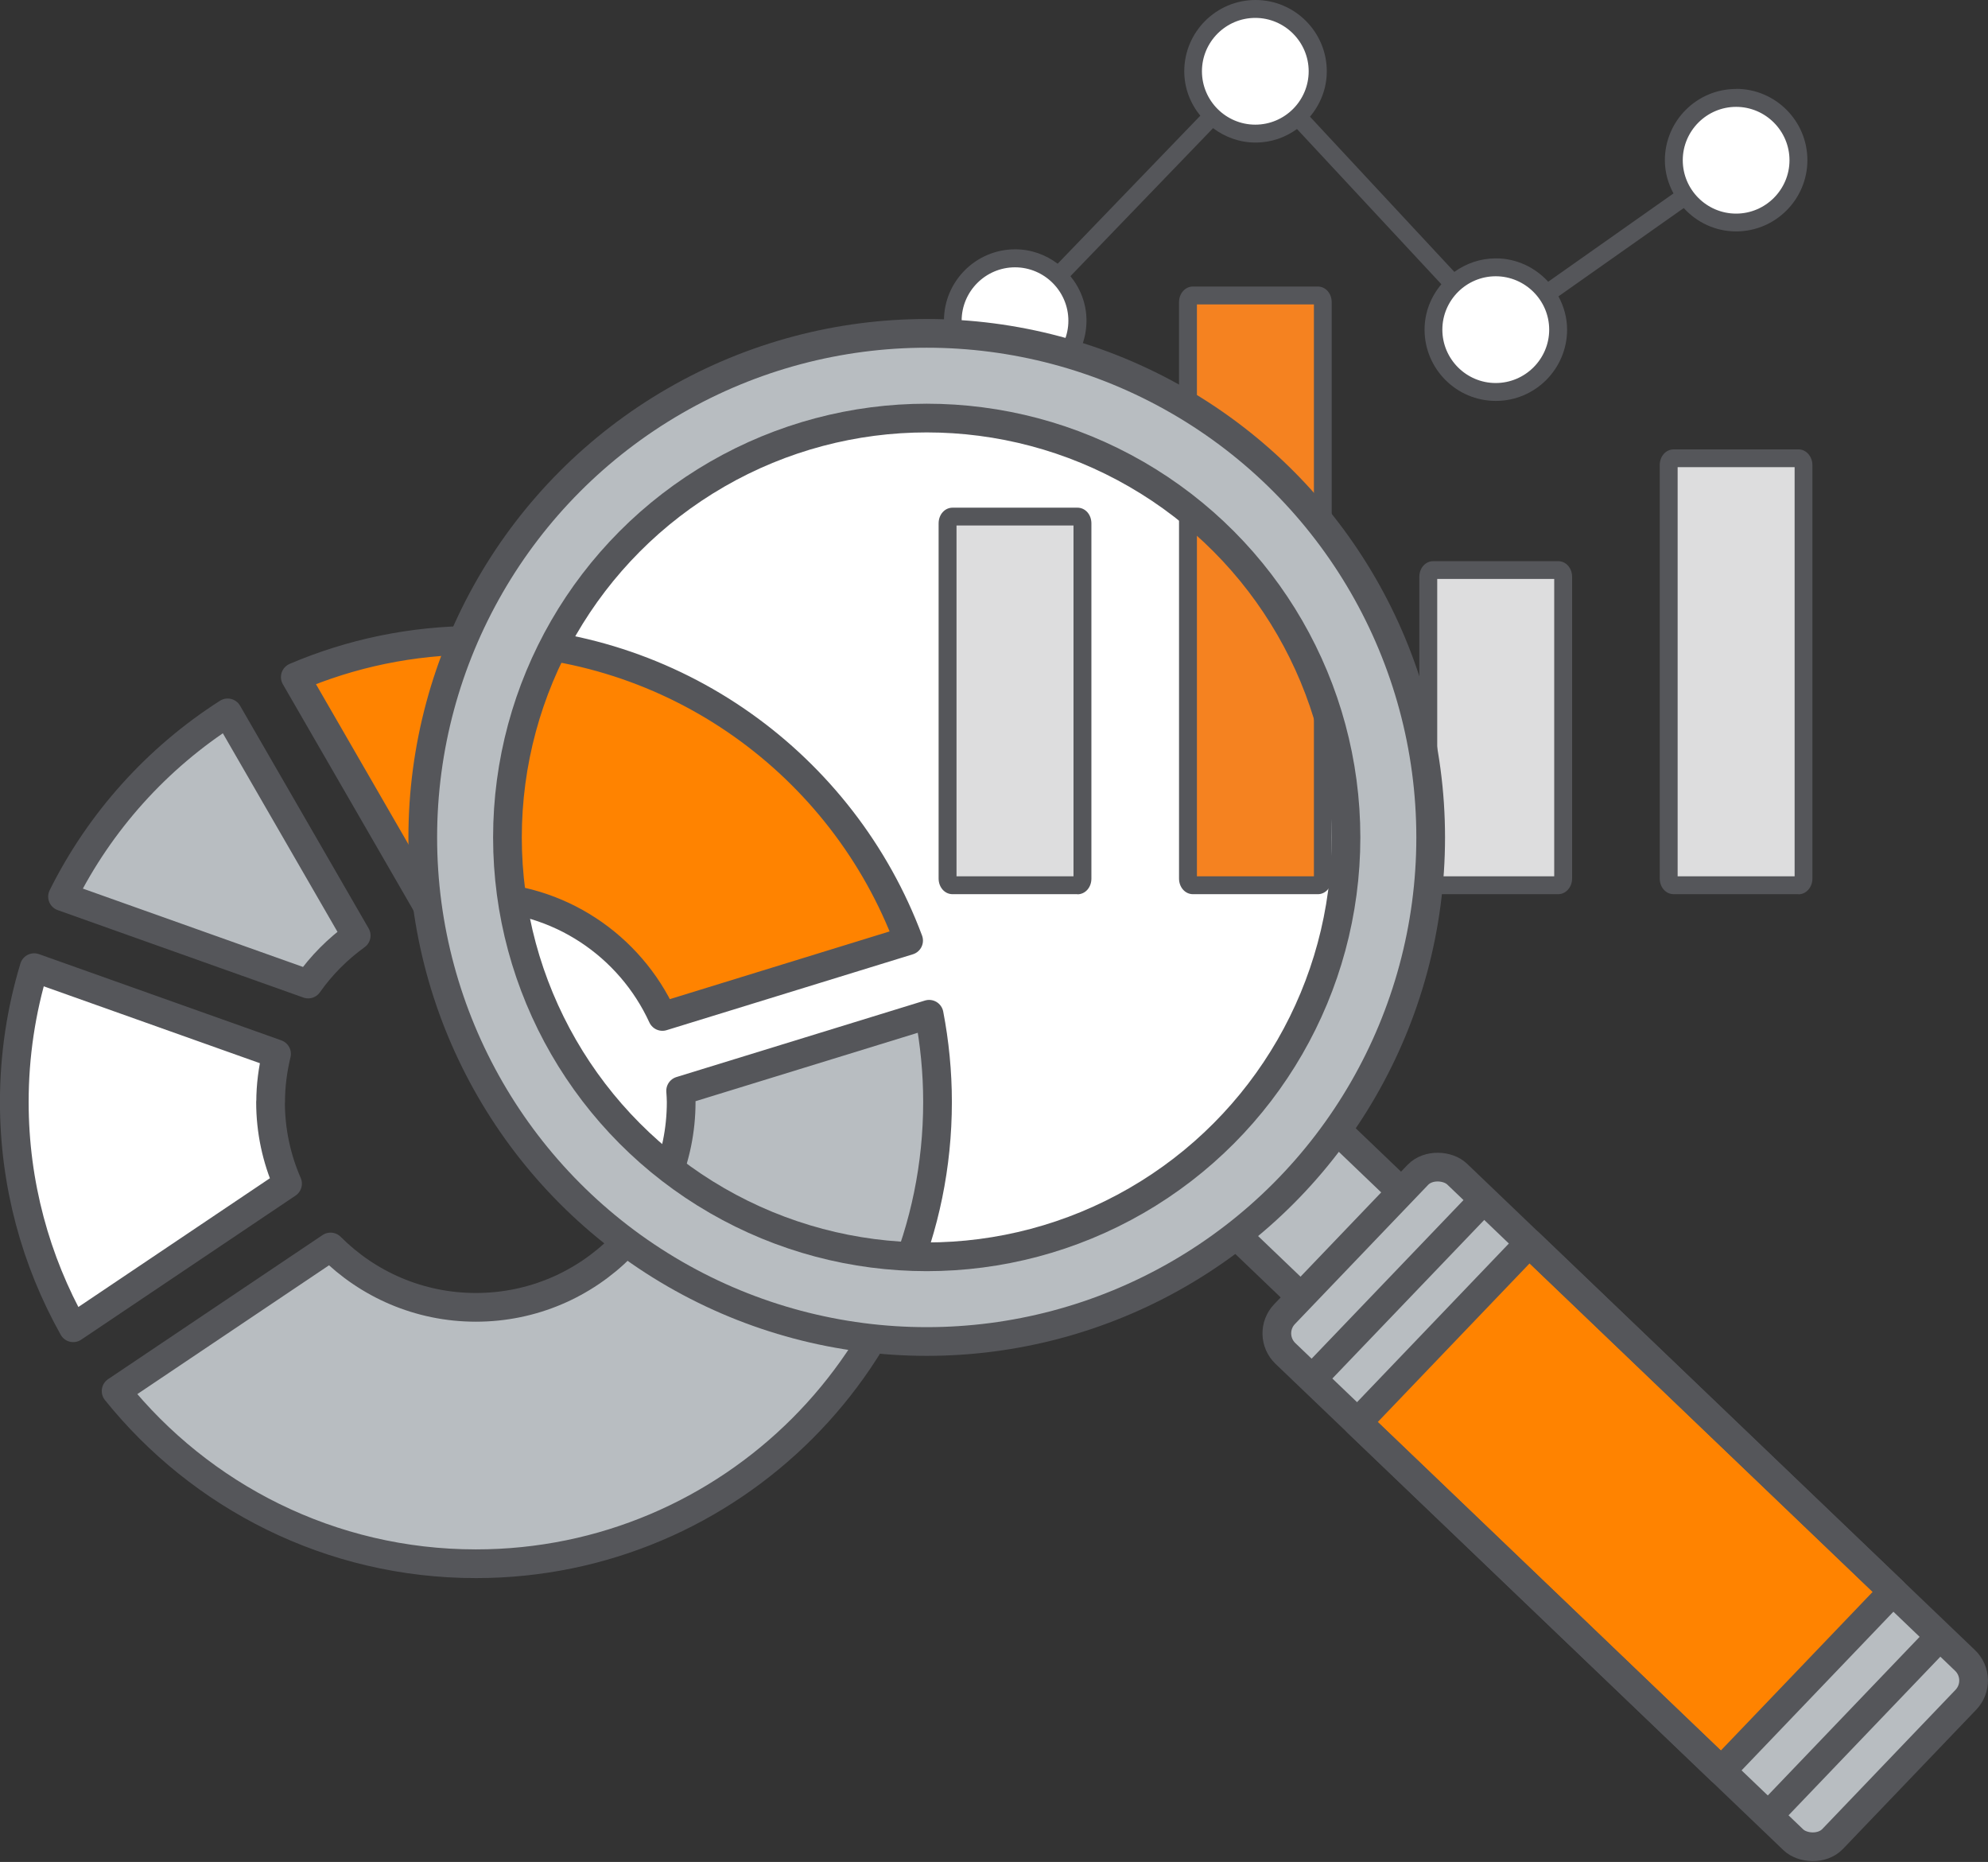
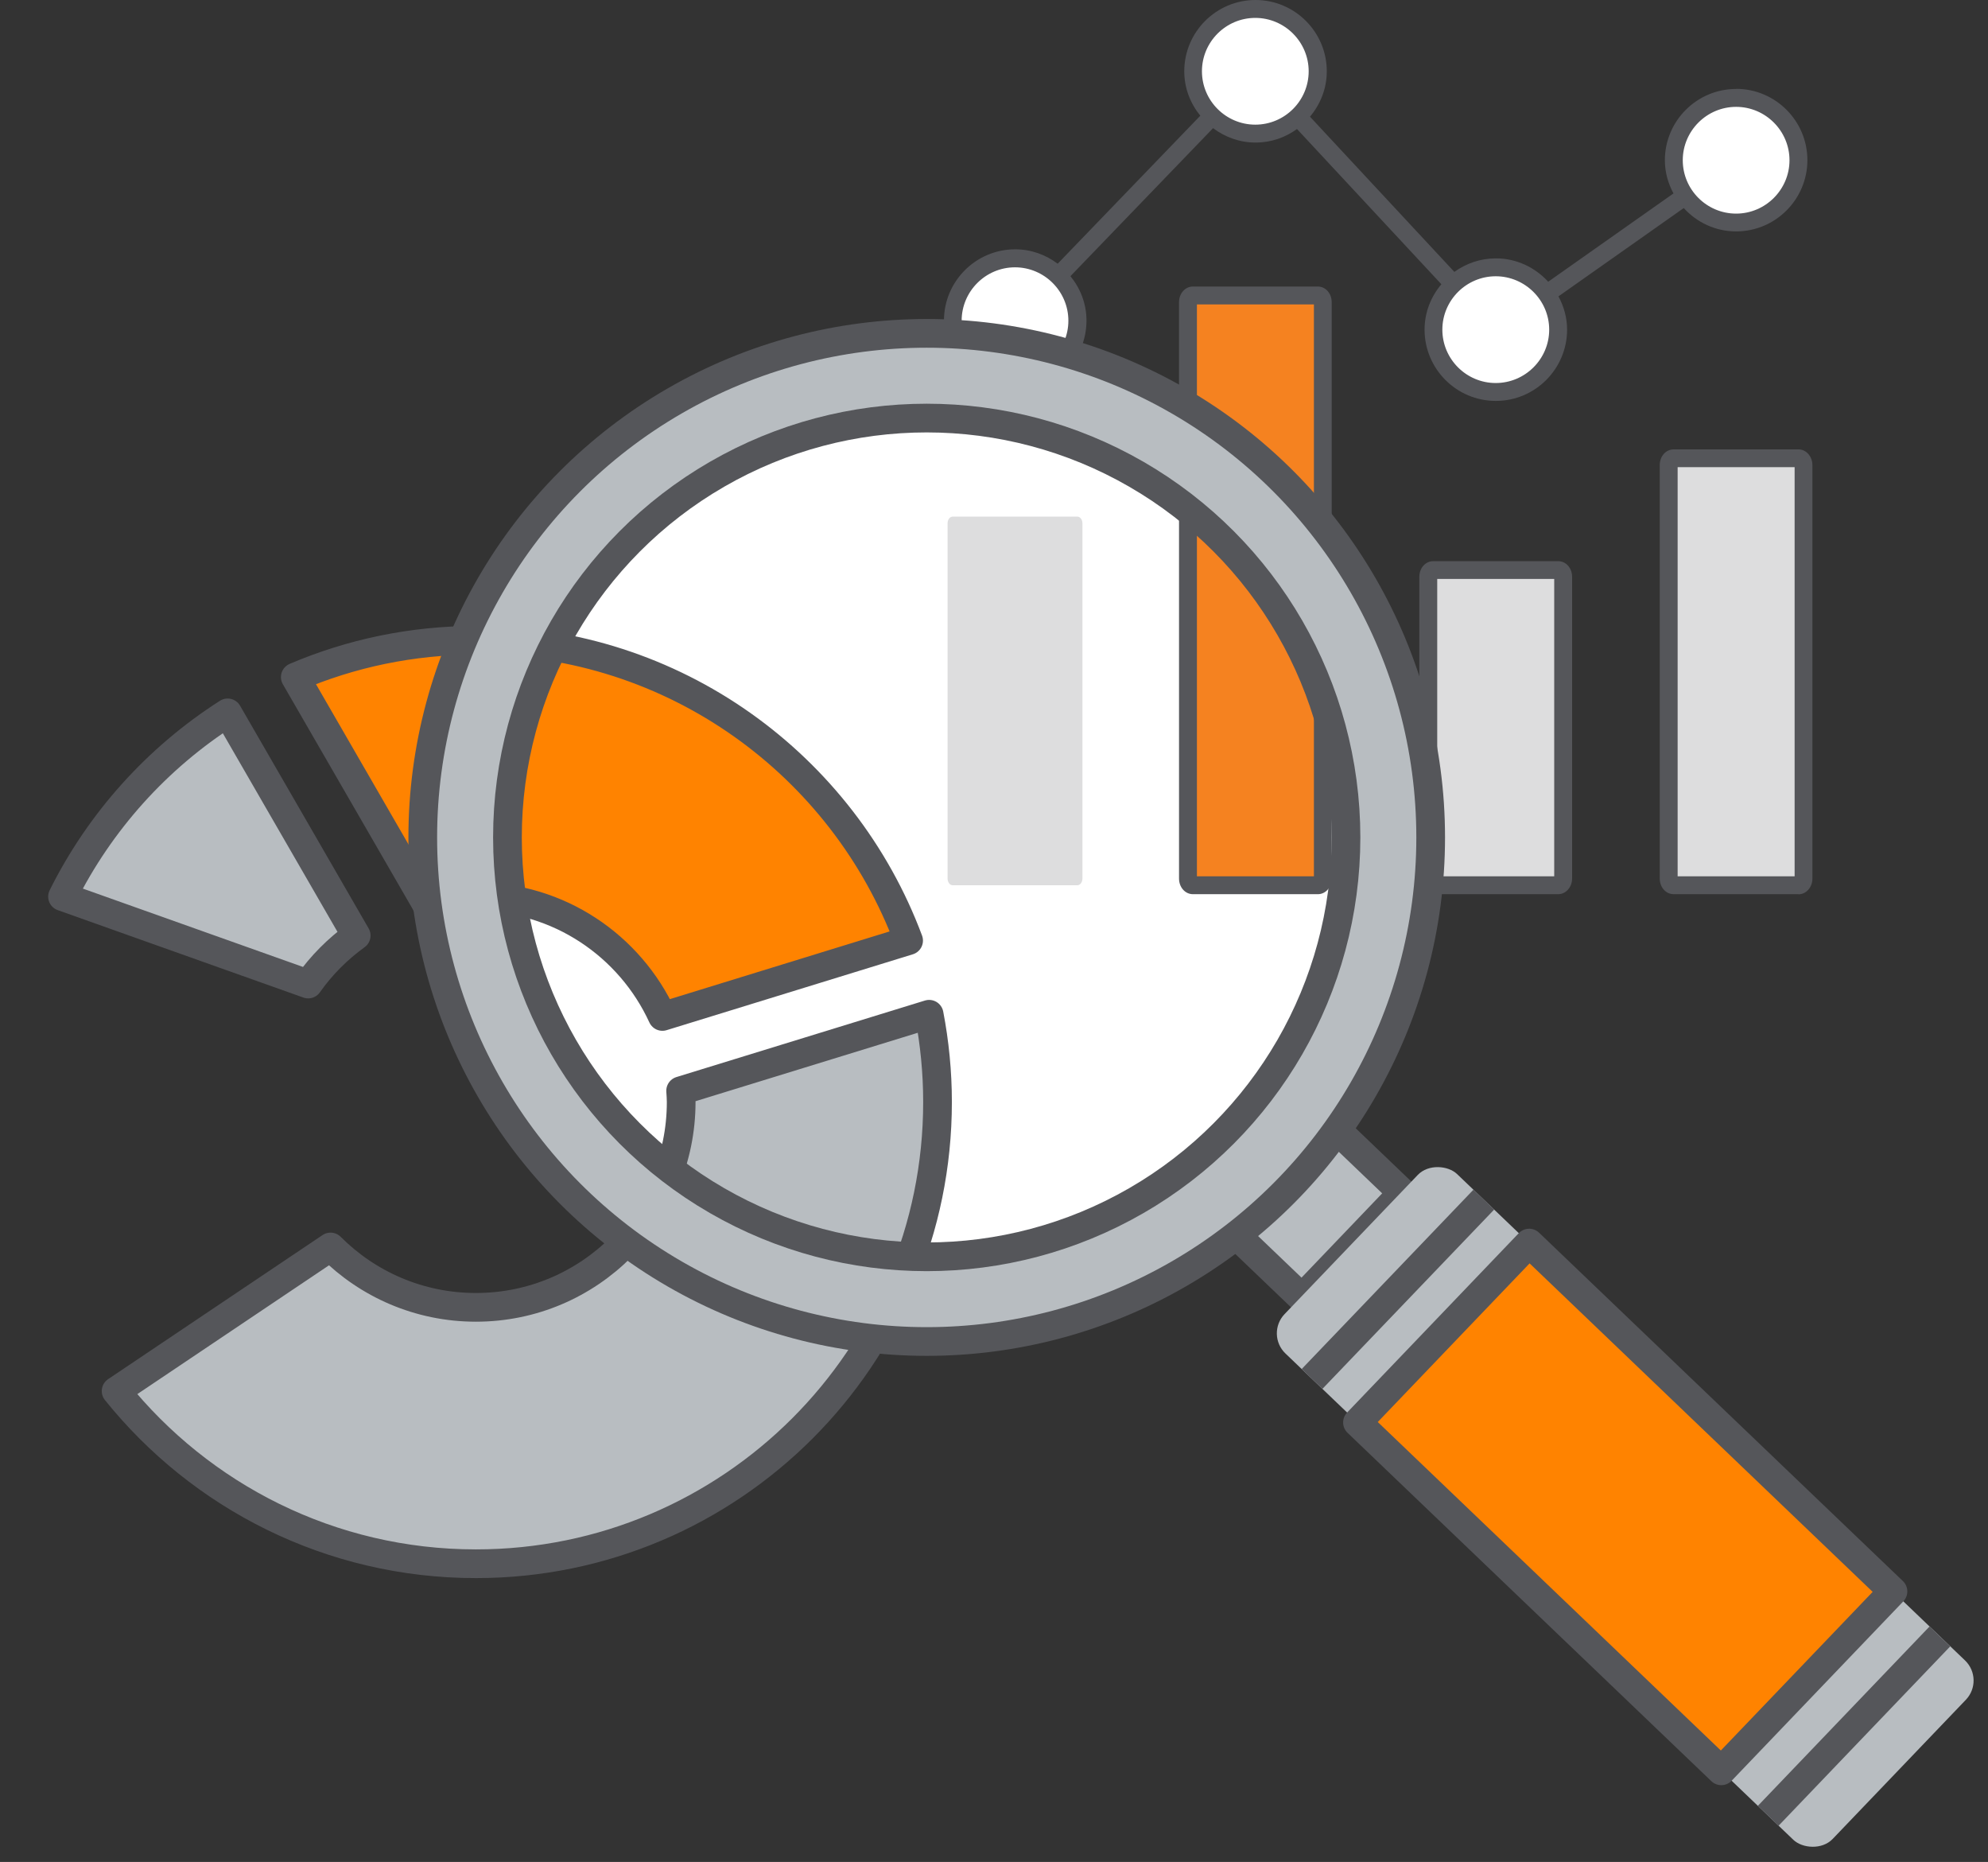
<svg xmlns="http://www.w3.org/2000/svg" id="Layer_2" viewBox="0 0 182.17 170.58">
  <rect x="0" y="0" width="182.17" height="170.58" fill="#333333" stroke="none" />
  <defs>
    <style>.cls-1{stroke-miterlimit:10;}.cls-1,.cls-2,.cls-3{fill:#b8bdc1;}.cls-1,.cls-4,.cls-3,.cls-5,.cls-6,.cls-7{stroke:#55565a;stroke-width:2.63px;}.cls-8{fill:#f58220;}.cls-9,.cls-4{fill:#fff;}.cls-10,.cls-5{fill:#ff8300;}.cls-11{fill:#ddddde;}.cls-12{fill:#55565a;}.cls-4,.cls-3,.cls-5,.cls-6{stroke-linecap:round;}.cls-4,.cls-3,.cls-5,.cls-6,.cls-7{stroke-linejoin:round;}.cls-6,.cls-7{fill:none;}</style>
  </defs>
  <g id="Layer_1-2">
    <g>
      <circle class="cls-9" cx="84.92" cy="76.72" r="38.42" />
      <g>
        <rect class="cls-9" x="86.83" y="23.2" width="12.36" height="12.36" rx="6.18" ry="6.18" />
        <rect class="cls-9" x="130.98" y="24.12" width="12.36" height="12.36" rx="6.18" ry="6.18" />
        <rect class="cls-9" x="152.91" y="8.58" width="12.36" height="12.36" rx="6.18" ry="6.18" />
        <rect class="cls-9" x="108.86" y=".41" width="12.36" height="12.36" rx="6.18" ry="6.18" />
        <g>
          <g>
            <path class="cls-11" d="M99.19,80.48c0,.34-.21,.62-.46,.62h-11.44c-.25,0-.46-.28-.46-.62V47.95c0-.34,.21-.62,.46-.62h11.44c.25,0,.46,.28,.46,.62v32.54Z" />
-             <path class="cls-12" d="M98.73,81.92h-11.44c-.72,0-1.28-.63-1.28-1.44V47.95c0-.81,.56-1.44,1.28-1.44h11.44c.72,0,1.28,.63,1.28,1.44v32.54c0,.81-.56,1.44-1.28,1.44Zm-11.08-1.64h10.72V48.14h-10.72v32.14Z" />
          </g>
          <g>
            <path class="cls-8" d="M121.21,80.48c0,.34-.21,.62-.45,.62h-11.44c-.26,0-.46-.28-.46-.62V27.69c0-.34,.21-.62,.46-.62h11.44c.25,0,.45,.28,.45,.62v52.79Z" />
            <path class="cls-12" d="M120.76,81.92h-11.44c-.72,0-1.28-.63-1.28-1.44V27.69c0-.81,.56-1.44,1.28-1.44h11.44c.71,0,1.27,.63,1.27,1.44v52.79c0,.81-.56,1.44-1.27,1.44Zm-11.08-1.64h10.72V27.89h-10.72v52.4Z" />
          </g>
          <g>
            <path class="cls-11" d="M143.24,80.48c0,.34-.21,.62-.46,.62h-11.44c-.25,0-.46-.28-.46-.62v-27.63c0-.34,.21-.62,.46-.62h11.44c.25,0,.46,.28,.46,.62v27.63Z" />
            <path class="cls-12" d="M142.78,81.92h-11.44c-.72,0-1.28-.63-1.28-1.44v-27.63c0-.81,.56-1.44,1.28-1.44h11.44c.72,0,1.28,.63,1.28,1.44v27.63c0,.79-.57,1.44-1.28,1.44Zm-11.08-1.64h10.72v-27.24h-10.72v27.24Z" />
          </g>
          <g>
            <path class="cls-11" d="M165.27,80.48c0,.34-.21,.62-.45,.62h-11.44c-.26,0-.46-.28-.46-.62V42.61c0-.34,.21-.62,.46-.62h11.44c.25,0,.45,.28,.45,.62v37.88Z" />
            <path class="cls-12" d="M164.81,81.92h-11.44c-.72,0-1.28-.63-1.28-1.44V42.61c0-.81,.56-1.44,1.28-1.44h11.44c.7,0,1.27,.65,1.27,1.44v37.88c0,.79-.57,1.44-1.27,1.44Zm-11.08-1.64h10.72V42.8h-10.72v37.49Z" />
          </g>
          <path class="cls-12" d="M159.09,8.15c-3.6,0-6.53,2.93-6.53,6.53,0,1.11,.3,2.13,.79,3.04l-11.48,8.09c-1.2-1.31-2.9-2.14-4.8-2.14-1.42,0-2.73,.47-3.8,1.24l-13.23-14.22c.95-1.13,1.54-2.57,1.54-4.16,0-3.6-2.93-6.53-6.53-6.53s-6.53,2.93-6.53,6.53c0,1.55,.56,2.95,1.47,4.07l-13.07,13.56c-1.09-.82-2.43-1.32-3.89-1.32-3.6,0-6.53,2.93-6.53,6.53s2.93,6.53,6.53,6.53,6.53-2.93,6.53-6.53c0-1.55-.56-2.95-1.47-4.07l13.07-13.56c1.09,.82,2.43,1.32,3.89,1.32s2.73-.47,3.8-1.24l13.23,14.22c-.95,1.13-1.54,2.57-1.54,4.16,0,3.6,2.93,6.53,6.53,6.53s6.53-2.93,6.53-6.53c0-1.11-.3-2.13-.79-3.05l11.48-8.09c1.19,1.31,2.9,2.14,4.8,2.14,3.6,0,6.53-2.93,6.53-6.53s-2.93-6.53-6.53-6.53Zm-66.08,26.12c-2.7,0-4.89-2.2-4.89-4.89s2.2-4.89,4.89-4.89,4.89,2.2,4.89,4.89-2.2,4.89-4.89,4.89ZM110.14,6.53c0-2.7,2.2-4.89,4.89-4.89s4.89,2.2,4.89,4.89-2.19,4.89-4.89,4.89-4.89-2.2-4.89-4.89Zm26.92,28.56c-2.7,0-4.89-2.2-4.89-4.89s2.2-4.89,4.89-4.89,4.9,2.2,4.9,4.89-2.2,4.89-4.9,4.89Zm22.03-15.52c-2.7,0-4.89-2.2-4.89-4.89s2.2-4.89,4.89-4.89,4.89,2.2,4.89,4.89-2.2,4.89-4.89,4.89Z" />
        </g>
      </g>
      <g>
        <rect class="cls-1" x="113.43" y="105.16" width="13.32" height="10.58" transform="translate(-42.74 120.81) rotate(-46.25)" />
        <g>
          <rect class="cls-2" x="137.55" y="103.3" width="22.75" height="69.53" rx="2.55" ry="2.55" transform="translate(-53.79 150.16) rotate(-46.25)" />
          <rect class="cls-10" x="137.55" y="114.99" width="22.75" height="46.15" transform="translate(-53.79 150.16) rotate(-46.25)" />
          <g>
-             <rect class="cls-7" x="137.55" y="103.3" width="22.75" height="69.53" rx="2.55" ry="2.55" transform="translate(-53.79 150.16) rotate(-46.25)" />
            <rect class="cls-7" x="137.55" y="114.99" width="22.75" height="46.15" transform="translate(-53.79 150.16) rotate(-46.25)" />
            <line class="cls-7" x1="120.23" y1="126.33" x2="135.97" y2="109.9" />
            <line class="cls-7" x1="162.03" y1="166.35" x2="177.76" y2="149.92" />
          </g>
        </g>
      </g>
      <g>
        <path class="cls-5" d="M39.01,82.74c1.48-.37,3.01-.59,4.61-.59,7.59,0,14.11,4.5,17.08,10.97l22.56-6.95c-6-16.07-21.48-27.51-39.64-27.51-5.88,0-11.48,1.2-16.56,3.37l11.96,20.71Z" />
-         <path class="cls-4" d="M24.8,100.96c0-1.52,.2-2.99,.54-4.41l-22.21-7.9c-1.18,3.89-1.82,8.03-1.82,12.31,0,7.51,1.97,14.56,5.4,20.68l19.64-13.2c-1-2.29-1.56-4.82-1.56-7.48Z" />
        <path class="cls-3" d="M62.37,99.93c.02,.34,.05,.68,.05,1.03,0,10.39-8.42,18.81-18.81,18.81-5.21,0-9.92-2.12-13.32-5.53l-19.65,13.2c7.75,9.64,19.64,15.82,32.97,15.82,23.36,0,42.3-18.94,42.3-42.3,0-2.75-.27-5.44-.77-8.04l-22.77,7.01Z" />
        <path class="cls-3" d="M28.24,90.15c1.21-1.72,2.7-3.21,4.4-4.44l-11.78-20.4c-6.45,4.12-11.7,9.94-15.13,16.83l22.51,8.01Z" />
      </g>
      <path class="cls-2" d="M84.92,30.54c-25.5,0-46.18,20.68-46.18,46.18s20.68,46.18,46.18,46.18,46.18-20.68,46.18-46.18-20.68-46.18-46.18-46.18Zm0,84.6c-21.22,0-38.42-17.2-38.42-38.42s17.2-38.42,38.42-38.42,38.42,17.2,38.42,38.42-17.2,38.42-38.42,38.42Z" />
      <circle class="cls-6" cx="84.92" cy="76.72" r="46.18" />
      <circle class="cls-6" cx="84.92" cy="76.72" r="38.42" />
    </g>
  </g>
</svg>